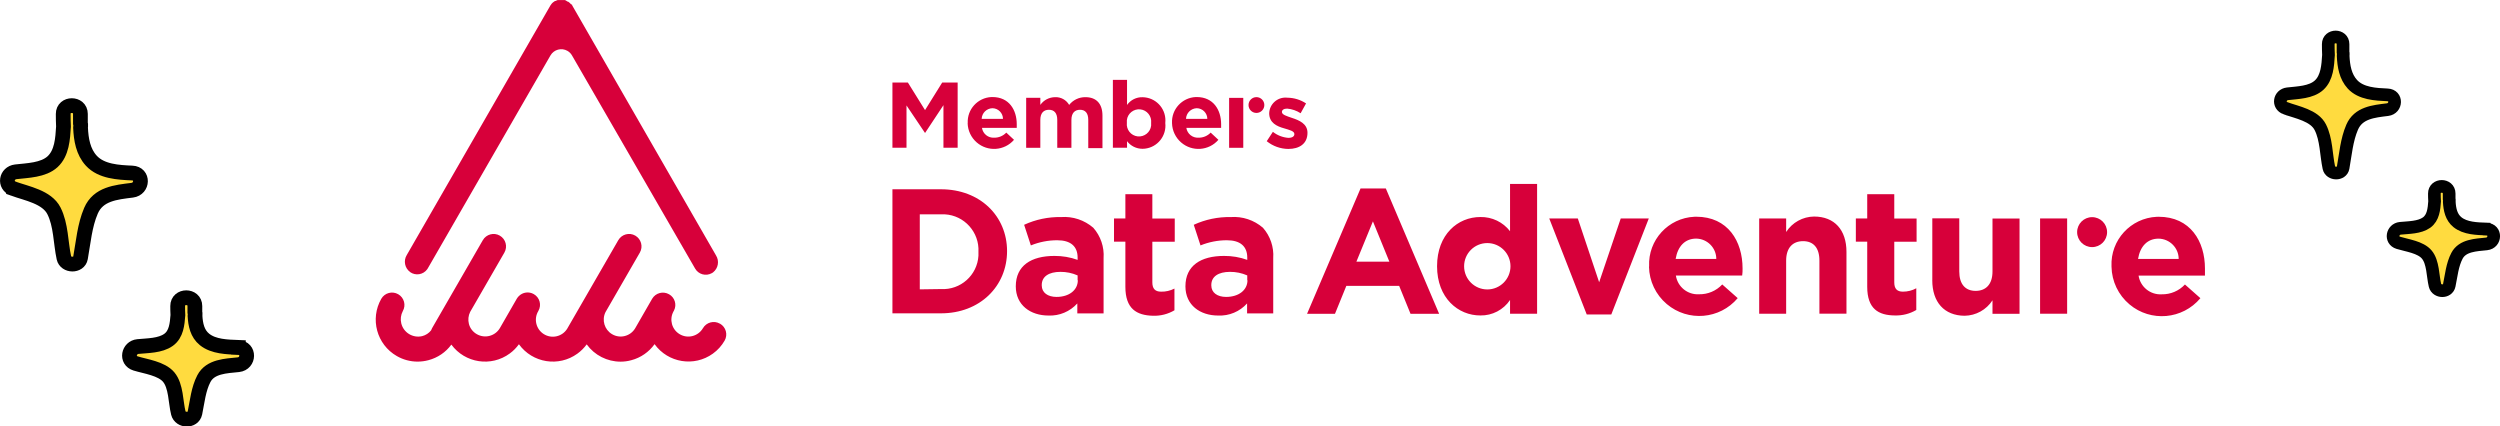
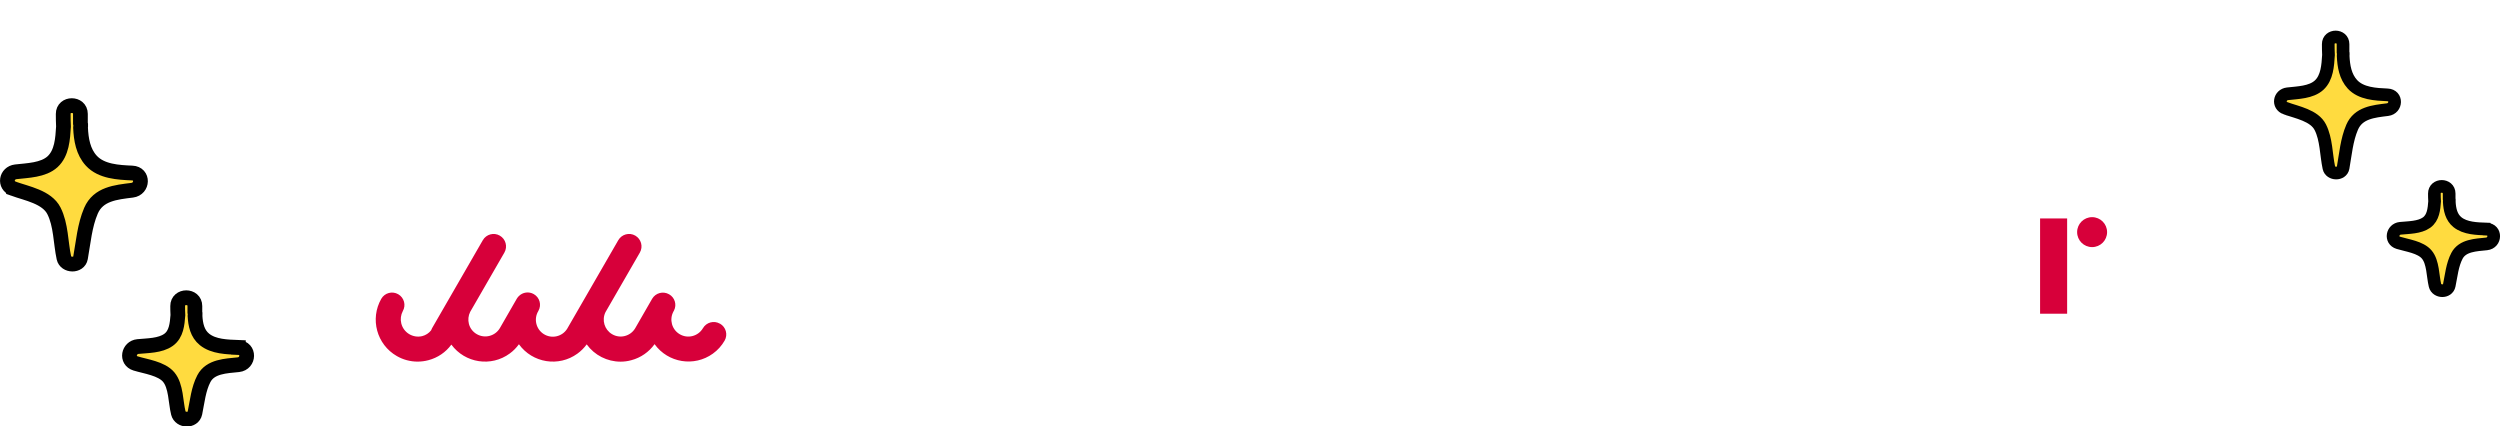
<svg xmlns="http://www.w3.org/2000/svg" id="_レイヤー_2" data-name="レイヤー 2" width="575.76" height="98.22" viewBox="0 0 575.76 98.22">
  <defs>
    <style>
      .cls-1 {
        stroke-width: 2.92px;
      }

      .cls-1, .cls-2 {
        fill: #ffdb3f;
        stroke: #000;
        stroke-miterlimit: 10;
      }

      .cls-3 {
        fill: #d7003a;
      }

      .cls-2 {
        stroke-width: 3.4px;
      }
    </style>
  </defs>
  <g id="_レイヤー_1-2" data-name="レイヤー 1">
    <g>
      <g id="_レイヤー_2-2" data-name="レイヤー 2">
        <g id="_レイヤー_1-2" data-name="レイヤー 1-2">
          <g>
            <path class="cls-3" d="M165.79,74.54c-1.37-.79-3.12-.31-3.91,1.06-1.1,1.85-3.49,2.47-5.34,1.37-1.82-1.07-2.45-3.4-1.43-5.25v-.02s.04-.04,.05-.06c.03-.05,.05-.09,.07-.14,.68-1.34,.18-2.98-1.13-3.72-1.37-.79-3.11-.33-3.91,1.03-.01,.02-.03,.05-.04,.07l-3.79,6.59s-.06,.09-.08,.14c-1.11,1.85-3.5,2.45-5.34,1.34-1.74-1.04-2.39-3.25-1.49-5.07l7.91-13.71c.79-1.37,.31-3.12-1.06-3.91-1.37-.79-3.12-.31-3.91,1.06h0l-11.7,20.27s-.05,.09-.08,.14c-1.15,1.82-3.56,2.36-5.38,1.21-1.79-1.13-2.35-3.48-1.26-5.3,0-.02,.02-.04,.03-.06,.77-1.35,.29-3.07-1.06-3.84h0s0,0,0,0c-1.13-.66-2.57-.46-3.48,.48-.18,.18-.33,.38-.46,.6l-3.79,6.59s-.06,.09-.08,.14c-1.09,1.85-3.46,2.48-5.32,1.41-.9-.51-1.56-1.36-1.82-2.36-.24-.93-.14-1.91,.29-2.77l7.88-13.66c.79-1.37,.31-3.12-1.06-3.91-1.37-.79-3.12-.31-3.91,1.06h0l-11.69,20.27c-.09,.16-.16,.32-.22,.49-.52,.66-1.24,1.12-2.05,1.33-2.15,.51-4.31-.81-4.82-2.96-.23-.94-.1-1.93,.35-2.79,.79-1.37,.32-3.11-1.05-3.9-1.37-.79-3.11-.32-3.9,1.05-2.65,4.63-1.05,10.54,3.58,13.19,1.44,.83,3.07,1.27,4.74,1.28,.86,0,1.72-.11,2.54-.33,2.12-.56,3.99-1.82,5.28-3.59,3.15,4.28,9.18,5.2,13.46,2.04,.81-.59,1.51-1.31,2.1-2.12,3.12,4.32,9.15,5.29,13.46,2.17,.83-.6,1.55-1.32,2.15-2.14,1.81,2.5,4.71,3.98,7.8,3.98,.84,0,1.68-.11,2.49-.34,2.16-.57,4.04-1.88,5.34-3.69,3.1,4.31,9.12,5.29,13.43,2.18,1.1-.79,2.02-1.81,2.7-2.99,.79-1.37,.32-3.12-1.06-3.91,0,0,0,0,0,0Z" />
-             <path class="cls-3" d="M94.43,62.65c1.28,.92,3.06,.62,3.97-.65,0,0,0-.01,.01-.02,.06-.08,.1-.16,.15-.24L126.78,12.76c.79-1.36,2.54-1.83,3.9-1.05,.44,.25,.8,.61,1.05,1.05l28.34,49.06c.76,1.37,2.49,1.86,3.86,1.09,0,0,0,0,.01,0,.09-.06,.19-.11,.28-.18,1.2-.94,1.49-2.63,.68-3.91L131.77,1.23v-.12l-.31-.17-.18-.21-.21-.18-.25-.18h-.12l-.37-.25-.25-.11h-1.64l-.25,.1-.27,.12h-.1l-.18,.12-.25,.18-.21,.18-.18,.21c-.06,.08-.12,.16-.17,.25l-.04,.04-33.12,57.54c-.79,1.3-.46,2.99,.77,3.89Z" />
          </g>
        </g>
      </g>
      <g>
-         <path class="cls-3" d="M205.53,43.59h11.18c9.01,0,15.22,6.19,15.22,14.24s-6.21,14.33-15.22,14.33h-11.18v-28.57Zm11.18,22.98c4.5,.26,8.37-3.18,8.63-7.68,.02-.29,.02-.59,0-.88,.24-4.53-3.24-8.41-7.77-8.65-.29-.02-.57-.02-.86,0h-4.88v17.28l4.88-.07Zm17.23-.62c0-4.79,3.56-7.01,8.9-7.01,1.82-.01,3.63,.29,5.34,.91v-.52c0-2.58-1.58-4-4.7-4-2.08,0-4.14,.4-6.07,1.19l-1.55-4.75c2.66-1.23,5.57-1.84,8.51-1.78,2.7-.2,5.37,.69,7.42,2.46,1.69,1.92,2.55,4.44,2.37,6.99v12.74h-6.05v-2.3c-1.69,1.87-4.12,2.9-6.64,2.79-4.13,0-7.53-2.38-7.53-6.73h0Zm14.24-1.42v-1.1c-1.24-.55-2.59-.83-3.95-.82-2.67,0-4.31,1.07-4.31,3.03v.09c0,1.67,1.39,2.65,3.4,2.65,2.94,0,4.91-1.6,4.91-3.84h-.05Zm11,1.51v-10.39h-2.62v-5.34h2.62v-5.59h6.21v5.61h5.16v5.34h-5.16v9.36c0,1.44,.62,2.14,2.01,2.14,1.07,.03,2.13-.22,3.08-.71v5c-1.49,.88-3.19,1.31-4.91,1.26-3.81-.09-6.39-1.6-6.39-6.67Zm13.83-.09c0-4.79,3.56-7.01,8.9-7.01,1.82-.01,3.63,.29,5.34,.91v-.52c0-2.58-1.58-4-4.7-4-2.08,0-4.14,.4-6.07,1.19l-1.55-4.75c2.66-1.23,5.57-1.84,8.51-1.78,2.7-.2,5.37,.69,7.42,2.46,1.69,1.92,2.55,4.44,2.37,6.99v12.74h-6.02v-2.3c-1.69,1.88-4.14,2.91-6.67,2.79-4.13,0-7.53-2.38-7.53-6.73Zm14.24-1.42v-1.1c-1.25-.55-2.6-.83-3.97-.82-2.67,0-4.31,1.07-4.31,3.03v.09c0,1.67,1.39,2.65,3.4,2.65,2.95,0,4.93-1.6,4.93-3.84h-.05Zm26.11-21.13h5.8l12.28,28.87h-6.59l-2.62-6.44h-12.16l-2.62,6.44h-6.43l12.32-28.87Zm6.62,16.87l-3.79-9.29-3.81,9.29h7.6Zm10.98,1.05c0-7.33,4.79-11.34,9.98-11.34,2.67-.05,5.2,1.16,6.83,3.27v-10.89h6.23v29.9h-6.23v-3.17c-1.53,2.27-4.1,3.61-6.83,3.56-5.11,.02-9.98-4-9.98-11.34Zm16.91,0c0-2.95-2.39-5.34-5.34-5.34s-5.34,2.39-5.34,5.34,2.39,5.34,5.34,5.34,5.34-2.39,5.34-5.34Zm8.92-11h6.59l4.91,14.68,4.97-14.68h6.46l-8.63,22.1h-5.66l-8.63-22.1Zm23.01,11.09v-.09c-.27-6.03,4.41-11.13,10.44-11.4,.13,0,.27,0,.4-.01,7.33,0,10.68,5.68,10.68,11.91,0,.5,0,1.07-.09,1.64h-15.27c.4,2.6,2.71,4.47,5.34,4.31,2.02,.04,3.96-.78,5.34-2.26l3.56,3.15c-4.13,4.89-11.44,5.5-16.33,1.37-2.54-2.15-4.04-5.28-4.1-8.61h.04Zm15.47-1.78c0-2.56-2.07-4.64-4.63-4.68-2.58,0-4.25,1.78-4.73,4.68h9.36Zm9.88-9.31h6.21v3.11c1.41-2.19,3.82-3.53,6.43-3.56,4.72,0,7.46,3.11,7.46,8.13v14.24h-6.23v-12.23c0-2.95-1.39-4.47-3.76-4.47s-3.9,1.51-3.9,4.47v12.24h-6.21v-21.94Zm24.88,15.72v-10.39h-2.62v-5.34h2.62v-5.59h6.23v5.61h5.14v5.34h-5.14v9.36c0,1.44,.61,2.14,1.99,2.14,1.08,0,2.14-.26,3.08-.78v5c-1.49,.88-3.19,1.31-4.91,1.26-3.81-.02-6.39-1.53-6.39-6.6Zm14.99-1.51v-14.24h6.21v12.23c0,2.95,1.41,4.47,3.77,4.47s3.88-1.51,3.88-4.47v-12.19h6.23v21.94h-6.23v-3.11c-1.41,2.19-3.82,3.52-6.43,3.56-4.7-.04-7.44-3.15-7.44-8.19Zm41.27-3.11v-.09c-.27-6.03,4.41-11.13,10.44-11.4,.13,0,.27,0,.4-.01,7.33,0,10.68,5.68,10.68,11.91v1.64h-15.29c.4,2.6,2.71,4.47,5.34,4.31,2.02,.04,3.96-.78,5.34-2.26l3.56,3.15c-4.11,4.91-11.42,5.55-16.32,1.44-2.58-2.16-4.09-5.33-4.15-8.69Zm15.47-1.78c0-2.56-2.07-4.64-4.63-4.68-2.58,0-4.25,1.78-4.73,4.68h9.36Z" />
        <path class="cls-3" d="M469.84,50.31h6.23v21.94h-6.23v-21.94Z" />
        <circle class="cls-3" cx="481.82" cy="53.46" r="3.45" />
-         <path class="cls-3" d="M205.53,19.01h3.56l3.95,6.35,3.95-6.35h3.56v15.02h-3.27v-9.81l-4.24,6.41-4.27-6.35v9.75h-3.24v-15.02Zm17.34,9.33c-.15-3.16,2.3-5.84,5.46-5.99,.08,0,.16,0,.24,0,3.84,0,5.59,2.99,5.59,6.25v.85h-8.01c.21,1.37,1.43,2.35,2.81,2.26,1.05,.02,2.07-.41,2.79-1.17l1.78,1.66c-2.2,2.54-6.05,2.81-8.59,.6-1.28-1.11-2.04-2.71-2.09-4.41l.02-.04Zm8.12-.96c0-1.34-1.08-2.43-2.42-2.46-1.35,.04-2.44,1.11-2.49,2.46h4.91Zm5.34-4.86h3.26v1.64c.78-1.11,2.04-1.77,3.4-1.78,1.33-.06,2.58,.63,3.24,1.78,.91-1.15,2.31-1.81,3.77-1.78,2.44,0,3.9,1.46,3.9,4.24v7.49h-3.27v-6.5c0-1.55-.68-2.33-1.9-2.33s-1.98,.78-1.98,2.33v6.43h-3.26v-6.43c0-1.55-.69-2.33-1.92-2.33s-1.98,.78-1.98,2.33v6.43h-3.26v-11.52Zm23.23,10v1.51h-3.26v-15.64h3.26v5.78c.82-1.15,2.15-1.82,3.56-1.78,2.95,.03,5.31,2.44,5.28,5.39,0,.18-.01,.37-.03,.55,.33,2.93-1.77,5.58-4.7,5.91-.18,.02-.37,.03-.55,.03-1.4,0-2.72-.64-3.56-1.76Zm5.55-4.22c.17-1.54-.94-2.94-2.48-3.11-1.54-.17-2.94,.94-3.11,2.48-.02,.21-.02,.42,0,.63-.17,1.54,.94,2.94,2.48,3.11,1.54,.17,2.94-.94,3.11-2.48,.02-.21,.02-.42,0-.63Zm4.81,.04c-.15-3.16,2.3-5.84,5.46-5.99,.08,0,.16,0,.24,0,3.84,0,5.61,2.99,5.61,6.25v.85h-8.01c.21,1.37,1.43,2.35,2.81,2.26,1.05,.02,2.07-.41,2.79-1.17l1.78,1.66c-2.2,2.54-6.05,2.81-8.59,.6-1.28-1.11-2.04-2.71-2.09-4.41v-.04Zm8.13-.96c0-1.34-1.08-2.43-2.42-2.46-1.35,.04-2.44,1.11-2.49,2.46h4.91Zm13.69,5.13l1.41-2.15c1.02,.81,2.26,1.29,3.56,1.39,.94,0,1.39-.36,1.39-.87,0-.71-1.12-.94-2.38-1.33-1.64-.46-3.42-1.25-3.42-3.49,.09-2.07,1.85-3.68,3.92-3.58,.09,0,.19,.01,.28,.02,1.53,.02,3.02,.47,4.29,1.32l-1.25,2.26c-.93-.6-1.99-.97-3.1-1.07-.8,0-1.21,.34-1.21,.78,0,.64,1.1,.94,2.33,1.37,1.62,.53,3.56,1.32,3.56,3.42,0,2.56-1.92,3.72-4.4,3.72-1.81-.01-3.57-.64-4.98-1.78Zm-8.67-9.97h3.26v11.5h-3.26v-11.5Z" />
-         <circle class="cls-3" cx="289.36" cy="24.19" r="1.82" />
      </g>
    </g>
    <path class="cls-2" d="M3.11,43.46c3.06,1.1,7.69,1.9,9.31,5.09,1.65,3.25,1.54,7.34,2.3,10.85,.4,1.85,3.48,1.93,3.82,0,.65-3.6,.95-7.46,2.41-10.86,1.68-3.9,5.74-4.26,9.49-4.73,2.47-.31,2.62-3.85,0-3.96-3.17-.14-7.11-.33-9.41-2.84-1.89-2.06-2.36-4.86-2.48-7.61,0-.13,.02-.26,.03-.39,.02-.24,0-.46-.06-.65-.01-.72,0-1.43,0-2.12,0-2.55-3.97-2.55-3.96,0,0,.96,.01,1.94,.06,2.93-.17,2.75-.35,6.09-2.52,8.08-2.14,1.96-5.74,2-8.46,2.32-2.2,.26-2.72,3.1-.53,3.89Z" />
    <path class="cls-2" d="M54.9,80.01c-2.55-.1-5.71-.15-7.8-1.84-1.66-1.34-2.08-3.39-2.19-5.44,0-.07,.01-.14,.02-.21,.02-.24,0-.45-.05-.64,0-.48,0-.95,0-1.4,0-2.55-3.97-2.55-3.96,0,0,.7,.01,1.4,.05,2.11-.16,2.04-.35,4.39-2.16,5.68-1.91,1.37-4.81,1.32-7.05,1.54-2.15,.21-2.77,3.2-.53,3.89,2.34,.72,5.95,1.16,7.62,3.14,1.73,2.06,1.59,5.77,2.22,8.28,.46,1.84,3.42,1.93,3.82,0,.54-2.61,.81-5.52,2.06-7.91,1.49-2.86,5.12-2.92,7.95-3.22,2.49-.27,2.6-3.86,0-3.96Z" />
    <path class="cls-1" d="M526.39,24.94c2.63,.95,6.61,1.64,7.99,4.37,1.41,2.79,1.32,6.3,1.97,9.32,.34,1.59,2.98,1.66,3.28,0,.55-3.09,.82-6.41,2.07-9.32,1.44-3.35,4.93-3.66,8.15-4.06,2.12-.26,2.25-3.3,0-3.4-2.72-.12-6.1-.28-8.08-2.44-1.62-1.77-2.03-4.17-2.13-6.54,0-.11,.02-.22,.02-.33,.01-.21,0-.39-.05-.56-.01-.62,0-1.23,0-1.82,0-2.19-3.4-2.19-3.4,0,0,.83,.01,1.67,.05,2.51-.15,2.36-.3,5.23-2.16,6.94-1.84,1.69-4.93,1.72-7.26,1.99-1.89,.22-2.34,2.66-.45,3.34Z" />
    <path class="cls-1" d="M572.66,52.75c-2.19-.08-4.91-.13-6.7-1.58-1.42-1.15-1.78-2.91-1.88-4.67,0-.06,.01-.12,.01-.18,.02-.2,0-.39-.04-.55,0-.41,0-.81,0-1.2,0-2.19-3.41-2.19-3.4,0,0,.6,.01,1.2,.05,1.81-.13,1.75-.3,3.77-1.85,4.88-1.64,1.17-4.13,1.13-6.05,1.32-1.85,.18-2.38,2.75-.45,3.34,2.01,.62,5.11,.99,6.54,2.7,1.49,1.77,1.37,4.95,1.9,7.11,.39,1.58,2.94,1.66,3.28,0,.47-2.24,.69-4.74,1.77-6.8,1.28-2.45,4.39-2.5,6.83-2.76,2.14-.23,2.23-3.32,0-3.4Z" />
  </g>
</svg>